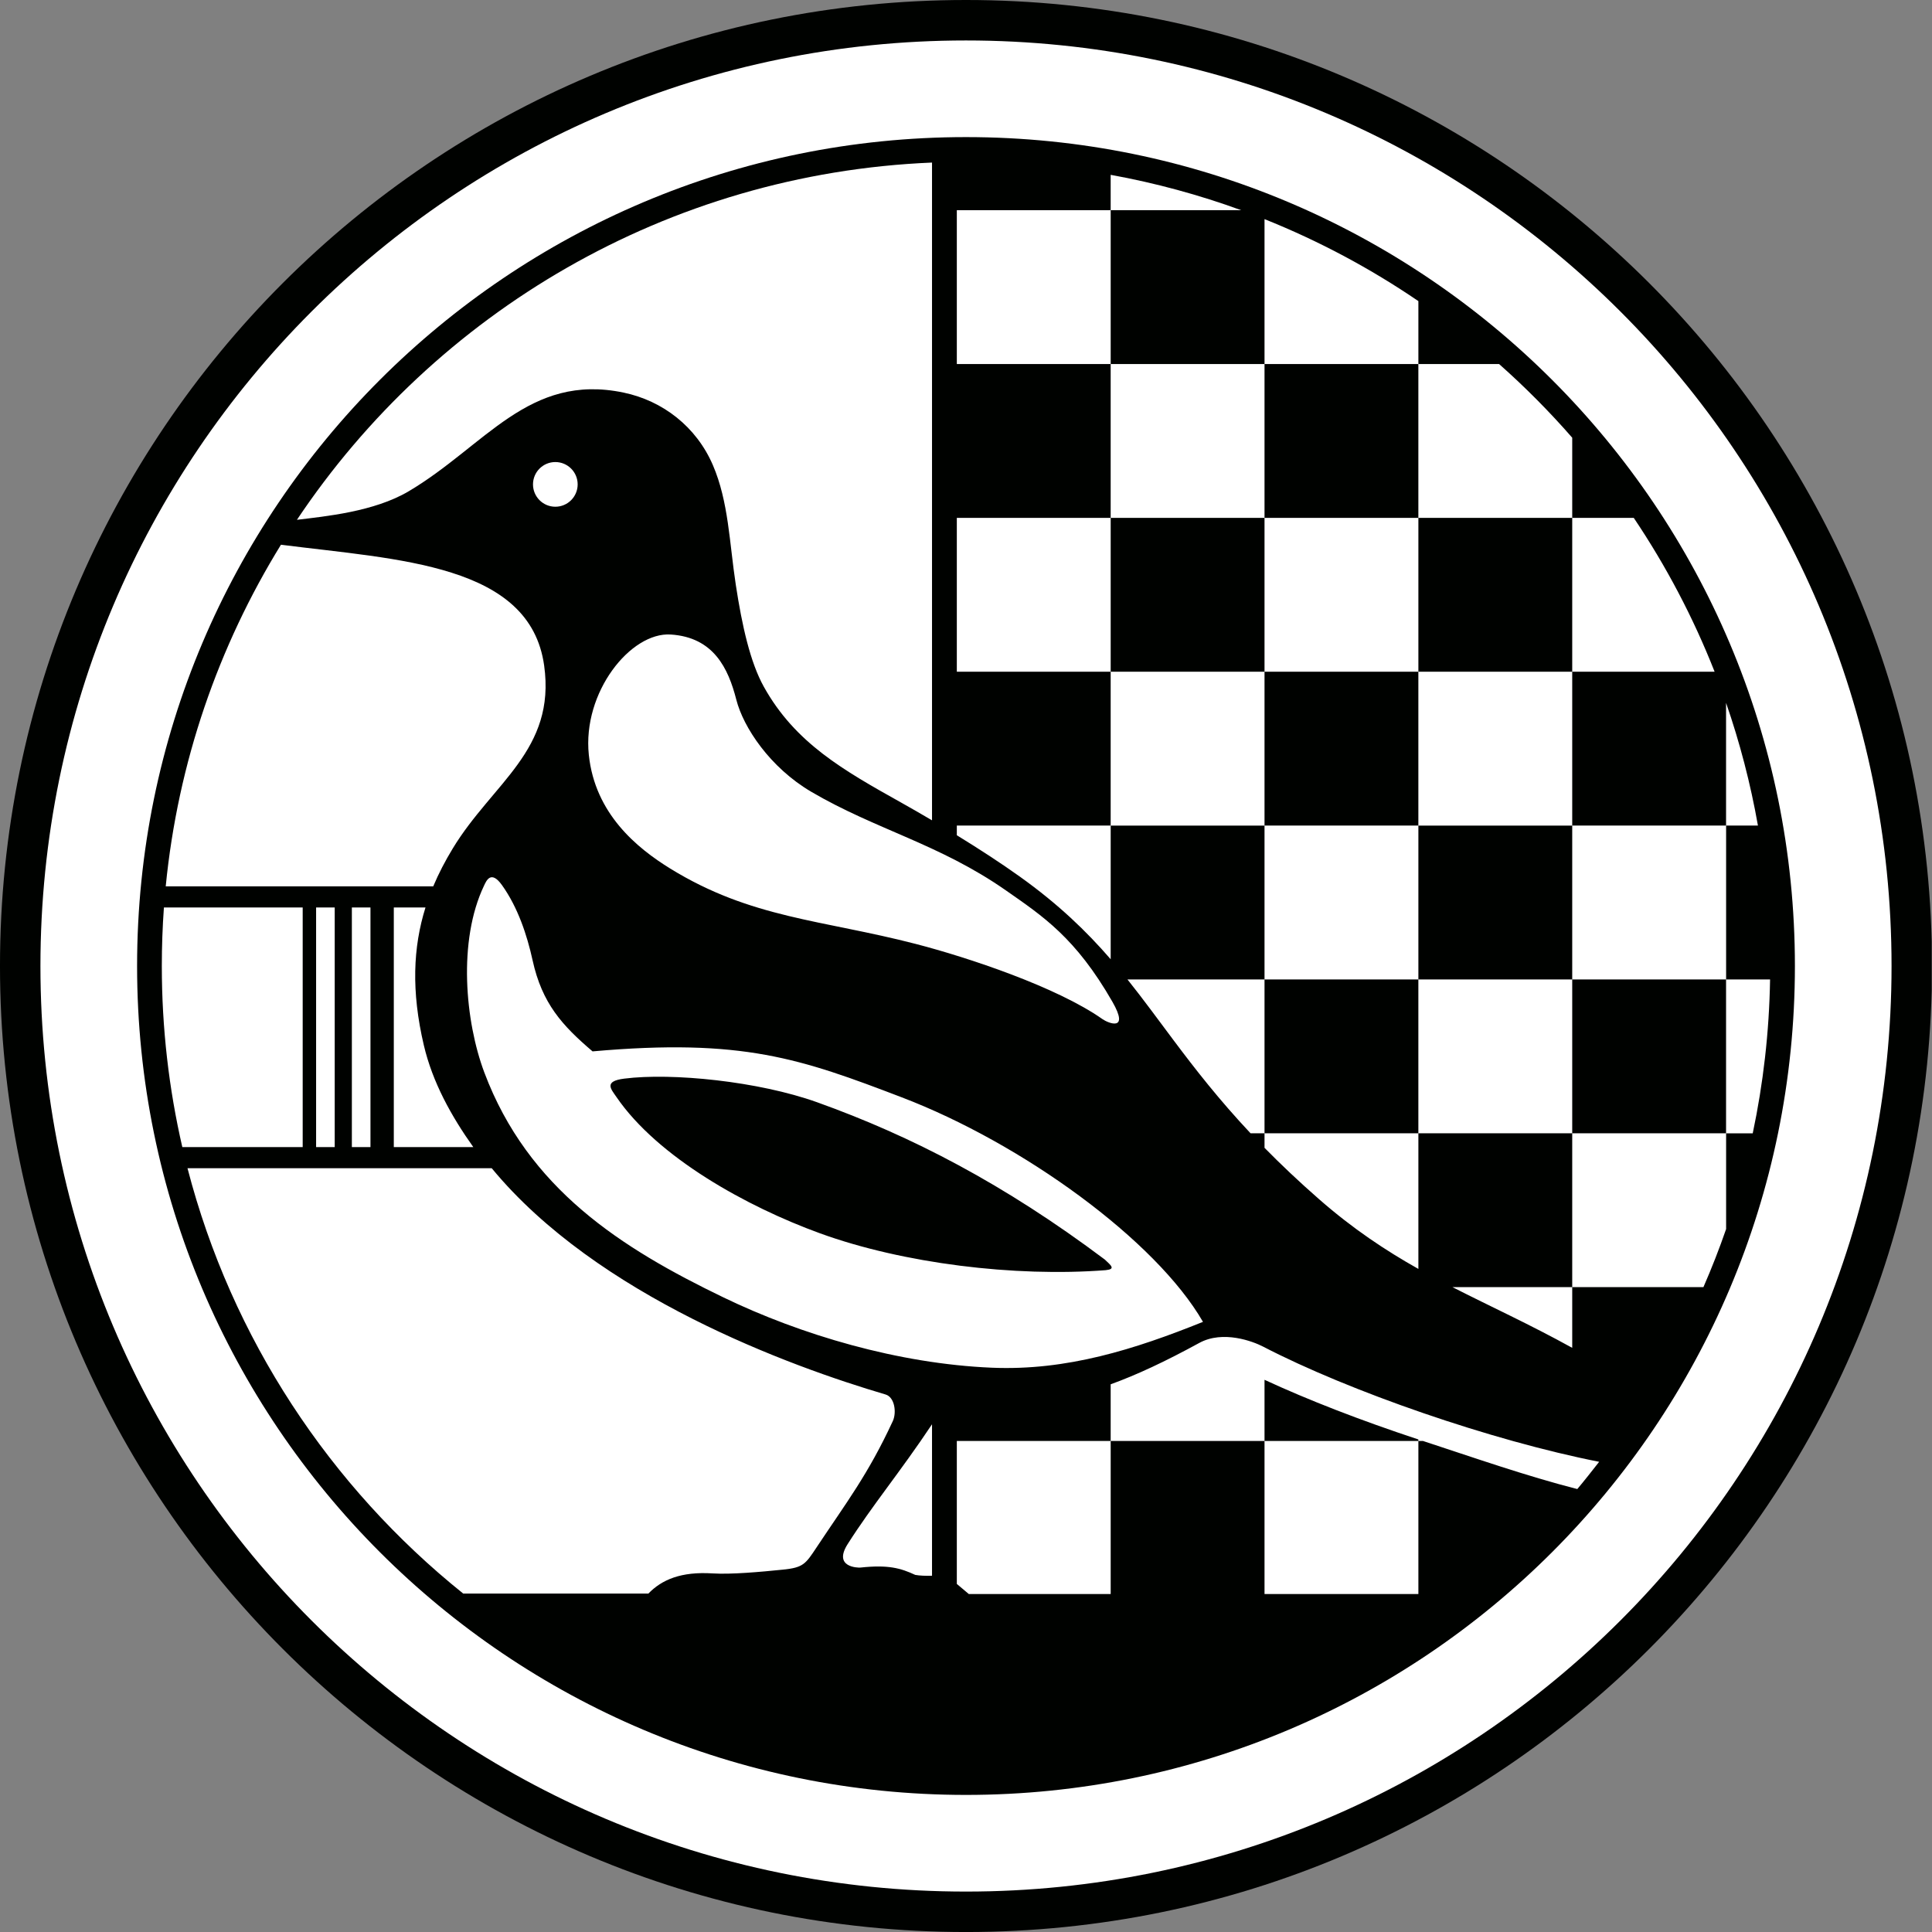
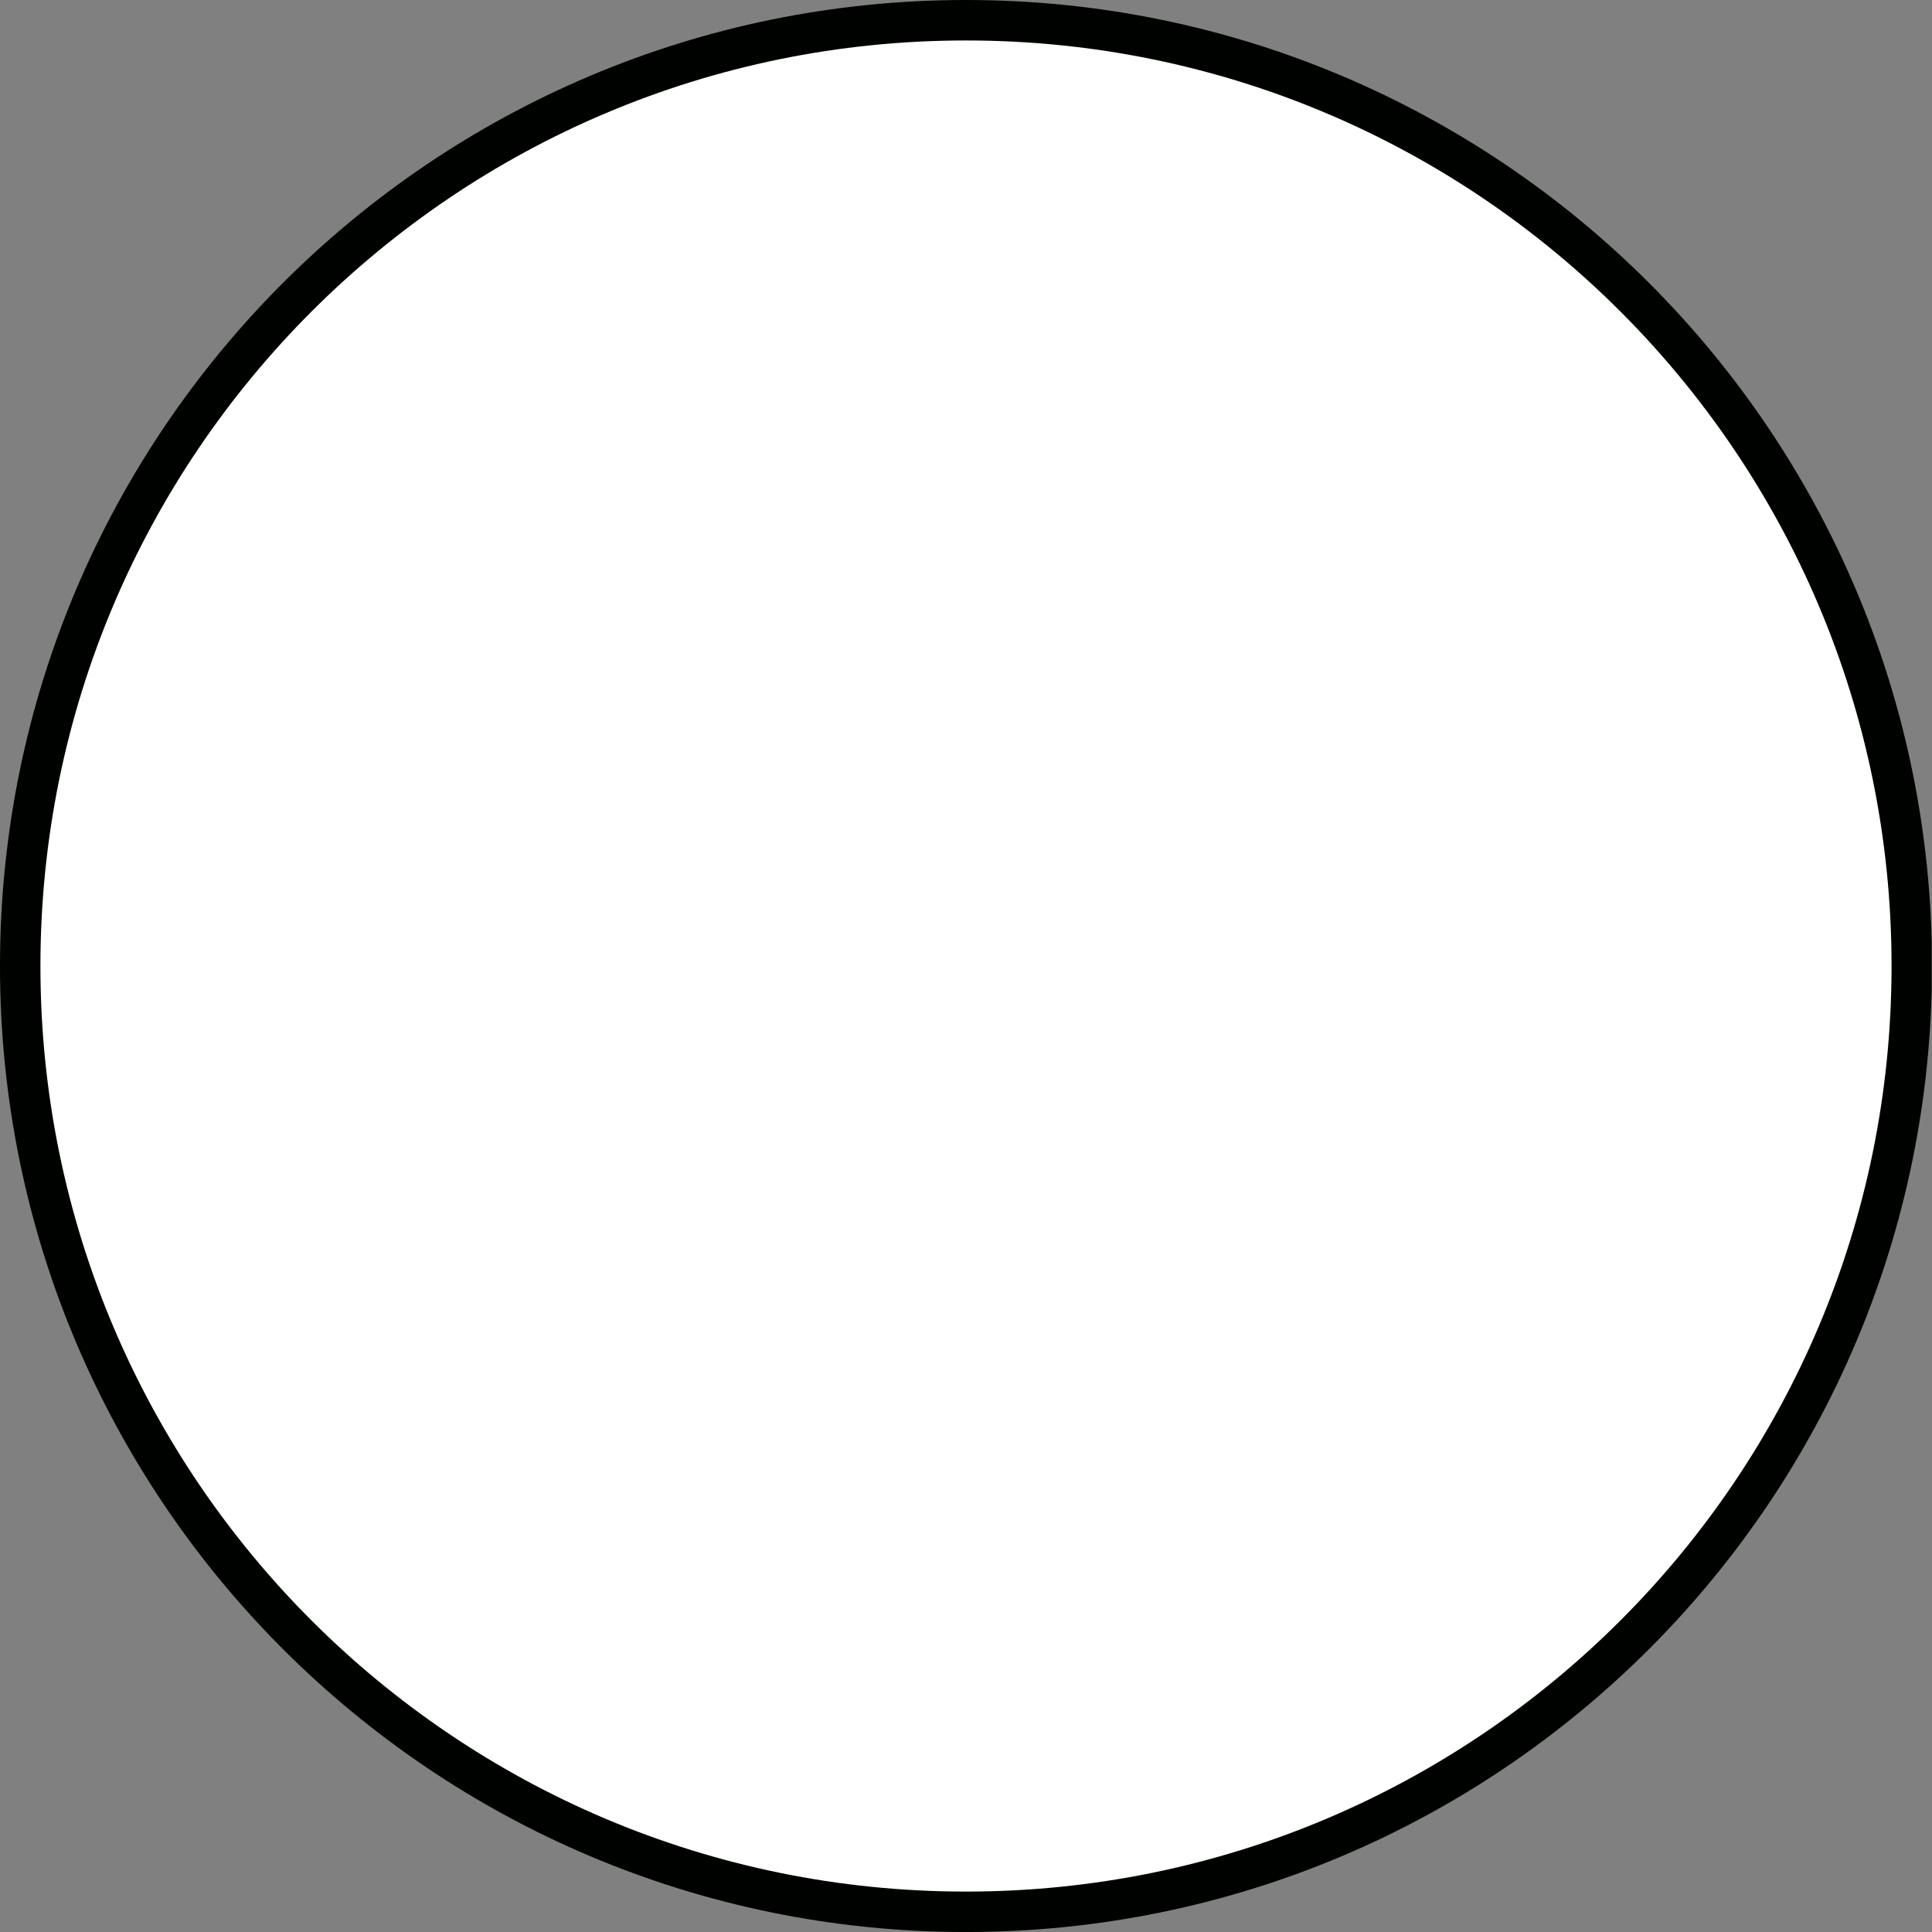
<svg xmlns="http://www.w3.org/2000/svg" viewBox="0.01 40.68 472.46 472.46" version="1.1">
  <rect x="0.01" y="40.68" width="472.46" height="472.46" fill="#808080" stroke="none" />
  <defs>
    <clipPath id="clip1">
      <path d="M 0 40 L 472.398 40 L 472.398 514 L 0 514 Z M 0 40 " />
    </clipPath>
  </defs>
  <g id="surface1">
    <g clip-path="url(#clip1)" clip-rule="nonzero">
      <path style=" stroke:none;fill-rule:evenodd;fill:rgb(0%,0.784%,0%);fill-opacity:1;" d="M 236.238 40.68 C 366.703 40.68 472.473 146.445 472.473 276.914 C 472.473 407.379 366.703 513.145 236.238 513.145 C 105.77 513.145 0.008 407.379 0.008 276.914 C 0.008 146.445 105.77 40.68 236.238 40.68 Z M 236.238 40.68 " />
    </g>
    <path style=" stroke:none;fill-rule:evenodd;fill:rgb(100%,100%,100%);fill-opacity:1;" d="M 236.238 50.574 C 361.242 50.574 462.578 151.91 462.578 276.914 C 462.578 401.918 361.242 503.254 236.238 503.254 C 111.234 503.254 9.898 401.918 9.898 276.914 C 9.898 151.91 111.234 50.574 236.238 50.574 Z M 236.238 50.574 " />
-     <path style=" stroke:none;fill-rule:evenodd;fill:rgb(0%,0.784%,0%);fill-opacity:1;" d="M 236.238 74.207 C 348.191 74.207 438.945 164.961 438.945 276.914 C 438.945 388.863 348.191 479.617 236.238 479.617 C 124.289 479.617 33.535 388.863 33.535 276.914 C 33.535 164.961 124.289 74.207 236.238 74.207 Z M 236.238 74.207 " />
-     <path style=" stroke:none;fill-rule:evenodd;fill:rgb(100%,100%,100%);fill-opacity:1;" d="M 271.617 83.434 C 282.605 85.434 293.273 88.34 303.539 92.082 L 271.621 92.082 L 271.621 129.703 L 309.242 129.703 L 309.242 94.266 C 322.562 99.598 335.164 106.34 346.867 114.316 L 346.867 129.703 L 366.605 129.703 C 372.945 135.32 378.922 141.336 384.488 147.719 L 384.488 167.324 L 399.539 167.324 C 407.414 179.035 414.07 191.637 419.309 204.949 L 384.488 204.949 L 384.488 242.57 L 422.109 242.57 L 422.109 212.559 C 425.461 222.242 428.086 232.262 429.902 242.559 L 422.121 242.559 L 422.121 280.199 L 432.871 280.199 C 432.66 293.082 431.203 305.668 428.629 317.836 L 422.121 317.836 L 422.121 341.238 C 420.453 346.062 418.602 350.797 416.574 355.441 L 384.488 355.441 L 384.488 370.289 C 374.039 364.508 364.484 360.184 355.203 355.441 L 384.488 355.441 L 384.488 317.82 L 346.867 317.82 L 346.867 350.988 C 338.852 346.477 330.906 341.219 322.605 333.957 C 317.578 329.559 313.172 325.375 309.242 321.375 L 309.242 317.82 L 305.828 317.82 C 298.094 309.586 292.289 302.121 287.047 295.129 C 283.152 289.93 279.562 284.992 275.723 280.195 L 309.242 280.195 L 309.242 242.574 L 271.621 242.574 L 271.621 275.258 C 265.715 268.438 258.871 261.82 249.395 255.047 C 244.801 251.762 239.434 248.273 233.996 244.934 L 233.996 242.57 L 271.617 242.57 L 271.617 204.949 L 233.996 204.949 L 233.996 167.324 L 271.617 167.324 L 271.617 129.703 L 233.996 129.703 L 233.996 92.078 L 271.617 92.078 Z M 227.93 241.285 C 225.348 239.766 222.812 238.309 220.402 236.957 C 206.316 229.07 194.461 222.41 186.785 208.59 C 183.516 202.703 181.492 193.859 179.938 183.648 C 178.379 173.434 178.191 163.367 174.34 154.422 C 170.305 145.051 162.105 138.688 152.496 136.684 C 129.285 131.836 118.691 149.727 99.938 160.828 C 91.484 165.832 79.539 166.949 72.621 167.797 C 106.453 117.176 163.148 83.129 227.93 80.434 Z M 271.621 167.328 L 309.242 167.328 L 309.242 204.949 L 271.621 204.949 Z M 309.242 129.703 L 346.863 129.703 L 346.863 167.324 L 309.242 167.324 Z M 346.863 392.691 L 346.863 393.066 L 309.242 393.066 L 309.242 378.102 C 319.84 383.016 332.688 388.008 346.863 392.691 Z M 384.488 280.195 L 422.109 280.195 L 422.109 317.816 L 384.488 317.816 Z M 309.242 280.195 L 346.863 280.195 L 346.863 317.816 L 309.242 317.816 Z M 346.867 242.574 L 384.488 242.574 L 384.488 280.195 L 346.867 280.195 Z M 309.242 204.949 L 346.863 204.949 L 346.863 242.57 L 309.242 242.57 Z M 346.867 167.328 L 384.488 167.328 L 384.488 204.949 L 346.867 204.949 Z M 150.738 308.918 C 160.852 323.727 182.66 335.781 200.539 342.281 C 220.859 349.664 248.172 353.004 270.391 351.293 C 272.871 351.043 271.777 350.191 270.203 348.711 C 245.547 330.207 222.93 318.508 199.828 310.23 C 185.496 305.098 164.352 302.965 152.656 304.453 C 147.574 305.098 149.434 307.008 150.738 308.918 Z M 90.605 262.594 L 86.055 262.594 L 86.055 321.195 L 90.605 321.195 Z M 96.312 262.594 L 96.312 321.195 L 115.754 321.195 C 110.371 313.629 105.773 305.332 103.652 296.273 C 100.562 283.098 101.016 272.32 104.062 262.594 Z M 105.953 257.438 C 107.281 254.273 108.887 251.199 110.73 248.164 C 120.48 232.113 135.977 224.152 133.078 203.43 C 129.609 178.586 97.59 177.57 68.715 173.891 C 53.461 198.641 43.527 227.023 40.535 257.438 Z M 40.094 262.594 C 39.754 267.324 39.582 272.098 39.582 276.914 C 39.582 292.141 41.316 306.961 44.594 321.195 L 74.031 321.195 L 74.031 262.594 Z M 77.312 321.195 L 81.863 321.195 L 81.863 262.594 L 77.312 262.594 Z M 391.074 398.156 C 389.477 400.188 387.402 402.852 385.73 404.82 C 373.277 401.645 360.273 397.086 348.004 393.066 L 346.867 393.066 L 346.867 430.492 L 309.242 430.492 L 309.242 393.066 L 271.621 393.066 L 271.621 430.492 L 236.926 430.492 L 233.996 428.023 L 233.996 393.066 L 271.617 393.066 L 271.617 379.203 C 277.969 376.906 284.953 373.641 293.281 369.09 C 299.098 365.91 306.438 368.711 308.887 369.984 C 329.965 380.922 364.742 392.973 391.074 398.156 Z M 227.93 426.023 C 226.379 426.059 224.922 426.012 223.824 425.812 C 220.242 424.148 217.203 423.289 210.422 424.02 C 209.848 424.082 203.664 423.988 207.309 418.266 C 213.379 408.719 220.07 400.77 227.93 388.98 Z M 113.289 430.379 C 80.723 404.25 56.645 367.977 45.859 326.355 L 120.254 326.355 C 146.059 357.637 193.199 374.809 216.57 381.695 C 218.816 382.359 219.305 386.121 218.34 388.203 C 212.254 401.348 206.906 408.215 199.703 419.078 C 196.996 423.156 196.461 424.02 191.496 424.523 C 185.863 425.098 178.746 425.73 174.305 425.449 C 166.539 424.953 161.844 426.992 158.566 430.379 Z M 164.027 195.848 C 154.246 195.219 142.402 209.945 144.004 225.277 C 145.512 239.695 155.801 248.078 163.906 253.078 C 183.715 265.293 201.078 265.59 223.945 271.512 C 236.777 274.832 258.488 282.066 269.613 289.902 C 270.953 290.844 276.328 293.129 272.039 285.652 C 263.047 269.996 255.078 264.758 245.969 258.402 C 229.723 247.066 214.18 243.559 198.438 234.328 C 188.27 228.363 181.789 218.516 180.074 211.797 C 178.113 204.121 174.539 196.523 164.027 195.848 Z M 294.191 363.934 C 282.688 343.984 250.047 320.309 220.539 309.031 C 195.785 299.57 181.656 294.531 144.914 297.789 C 137.52 291.477 132.574 286.109 130.246 275.488 C 128.898 269.355 126.652 262.566 122.766 257.133 C 120.031 253.309 118.906 256.156 118.367 257.285 C 111.945 270.758 113.762 290.469 118.449 302.945 C 129.152 331.418 151.922 345.891 176.953 357.969 C 195.906 367.113 219.672 374.176 242.539 375.145 C 260.91 375.922 277.488 370.652 294.191 363.934 Z M 135.812 153.672 C 138.828 153.672 141.273 156.117 141.273 159.133 C 141.273 162.152 138.828 164.598 135.812 164.598 C 132.797 164.598 130.352 162.152 130.352 159.133 C 130.352 156.117 132.797 153.672 135.812 153.672 Z M 135.812 153.672 " />
  </g>
</svg>